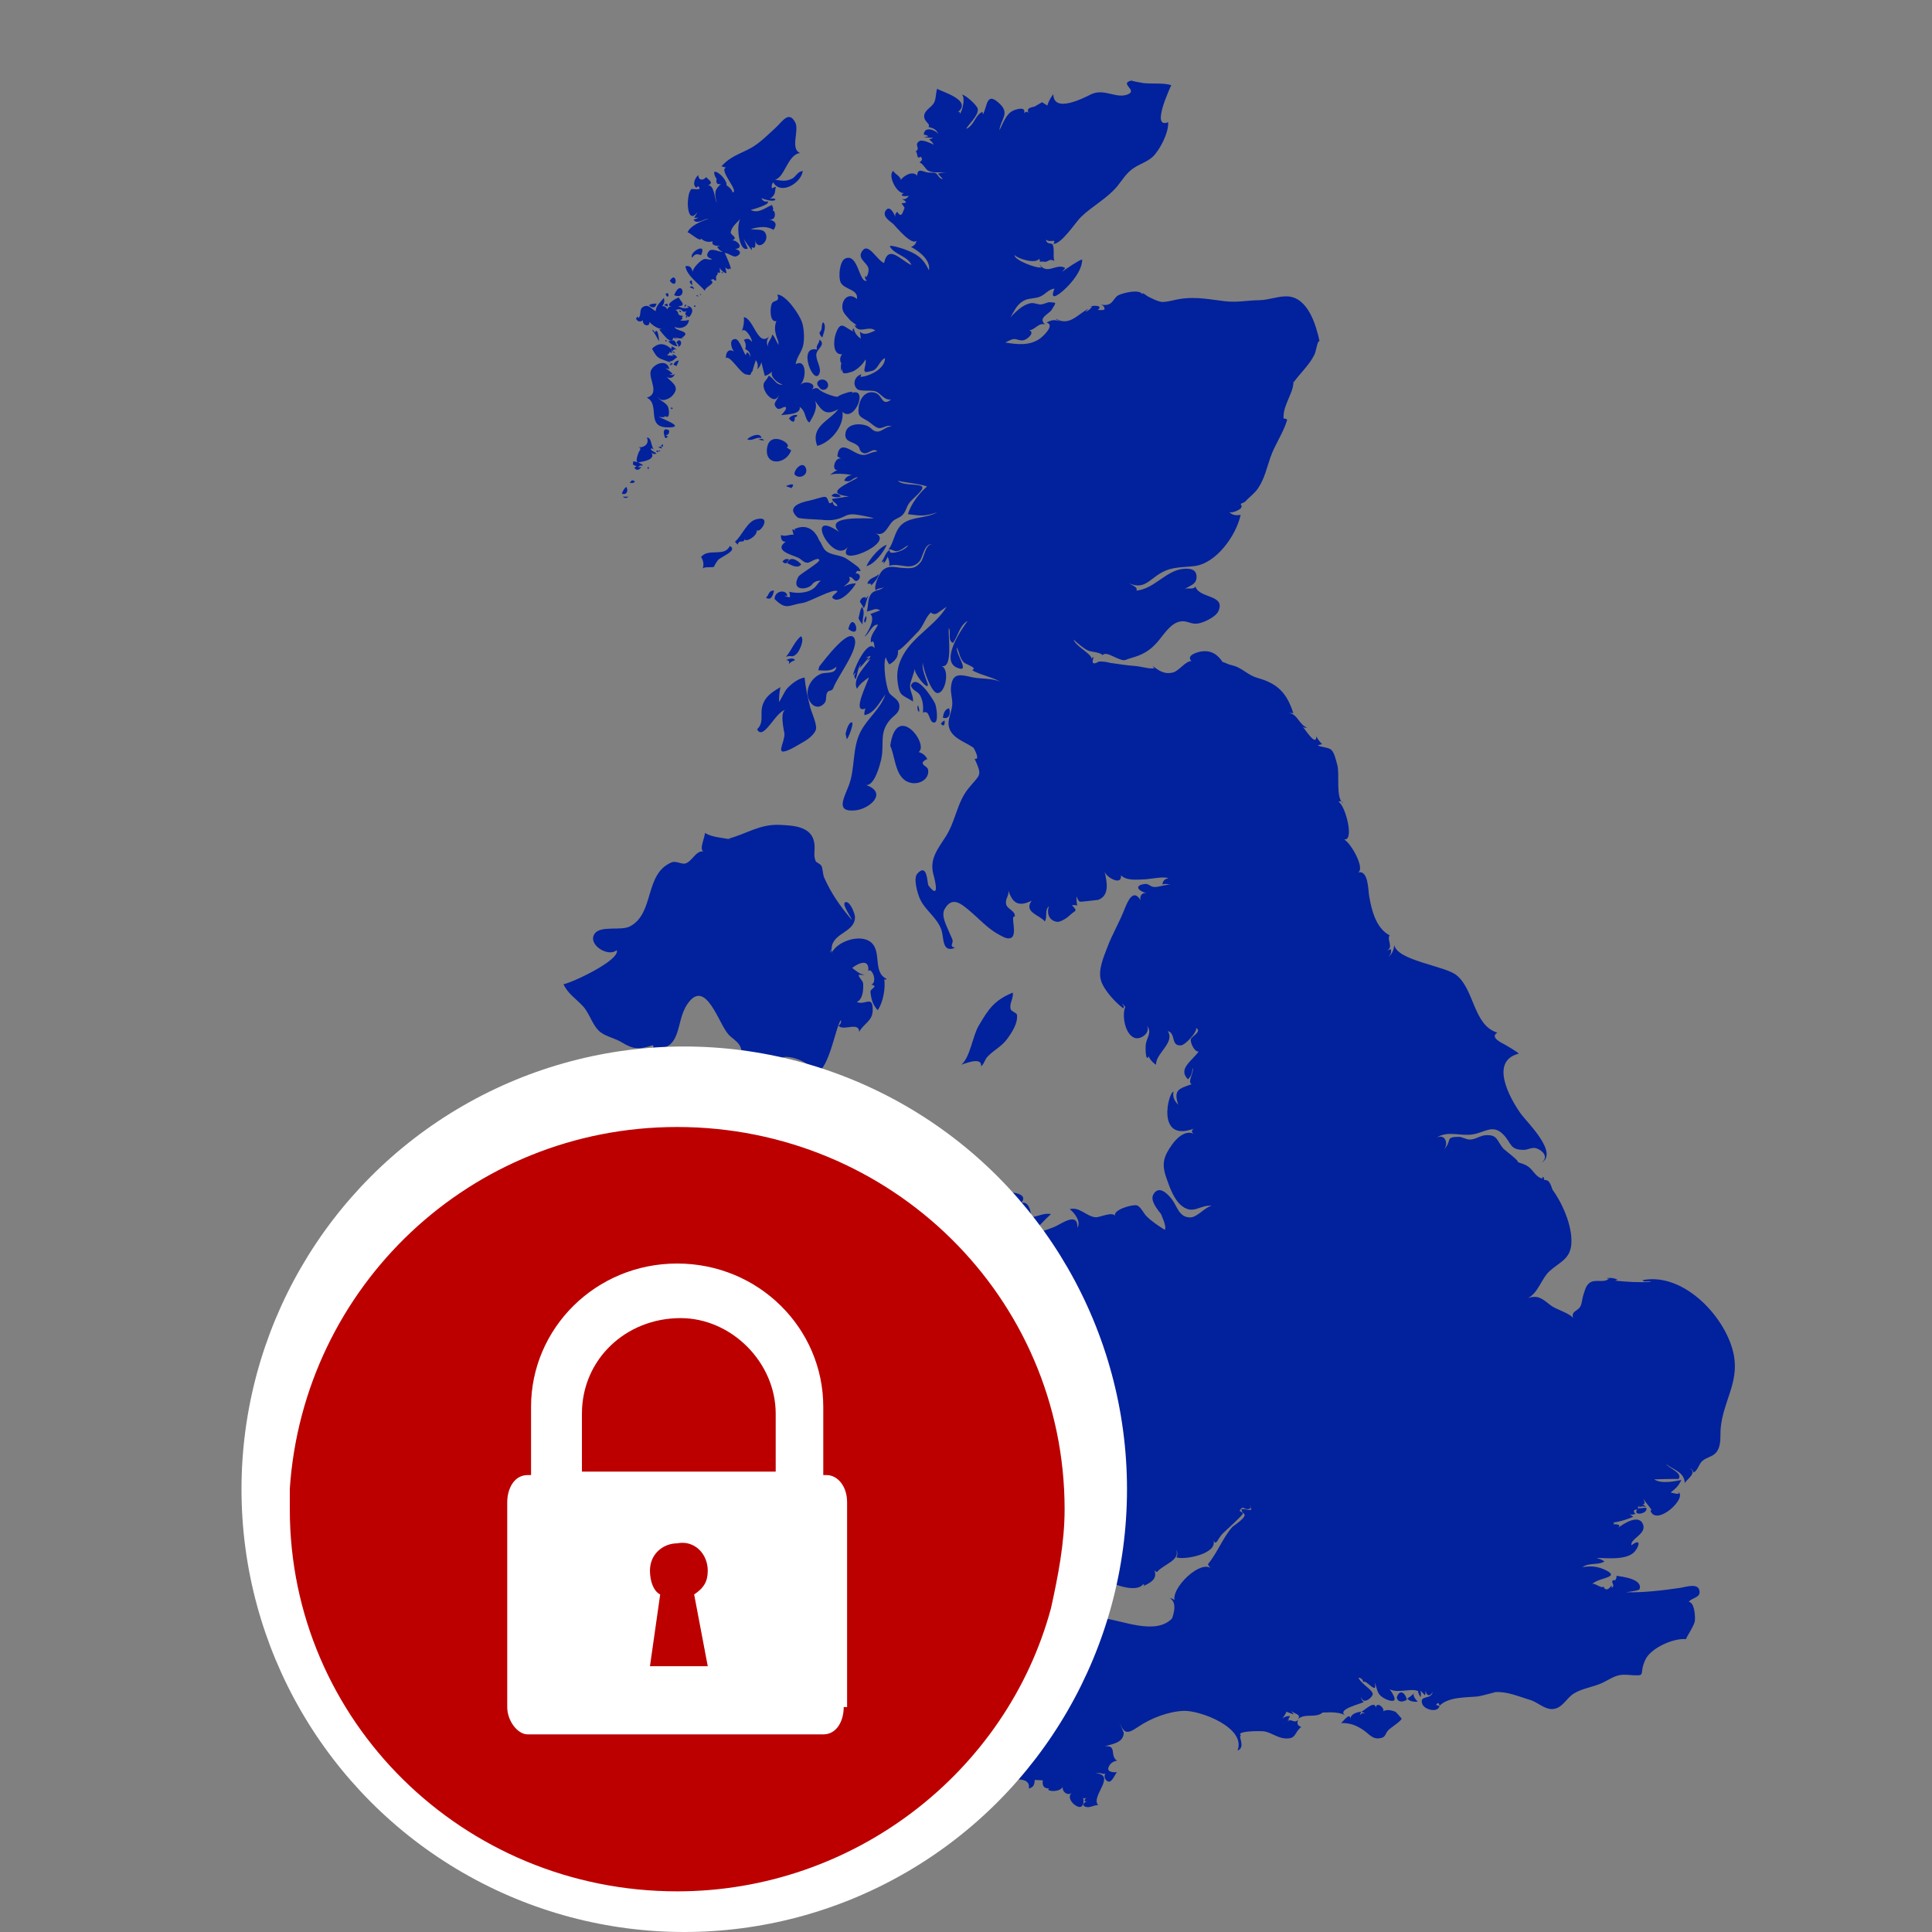
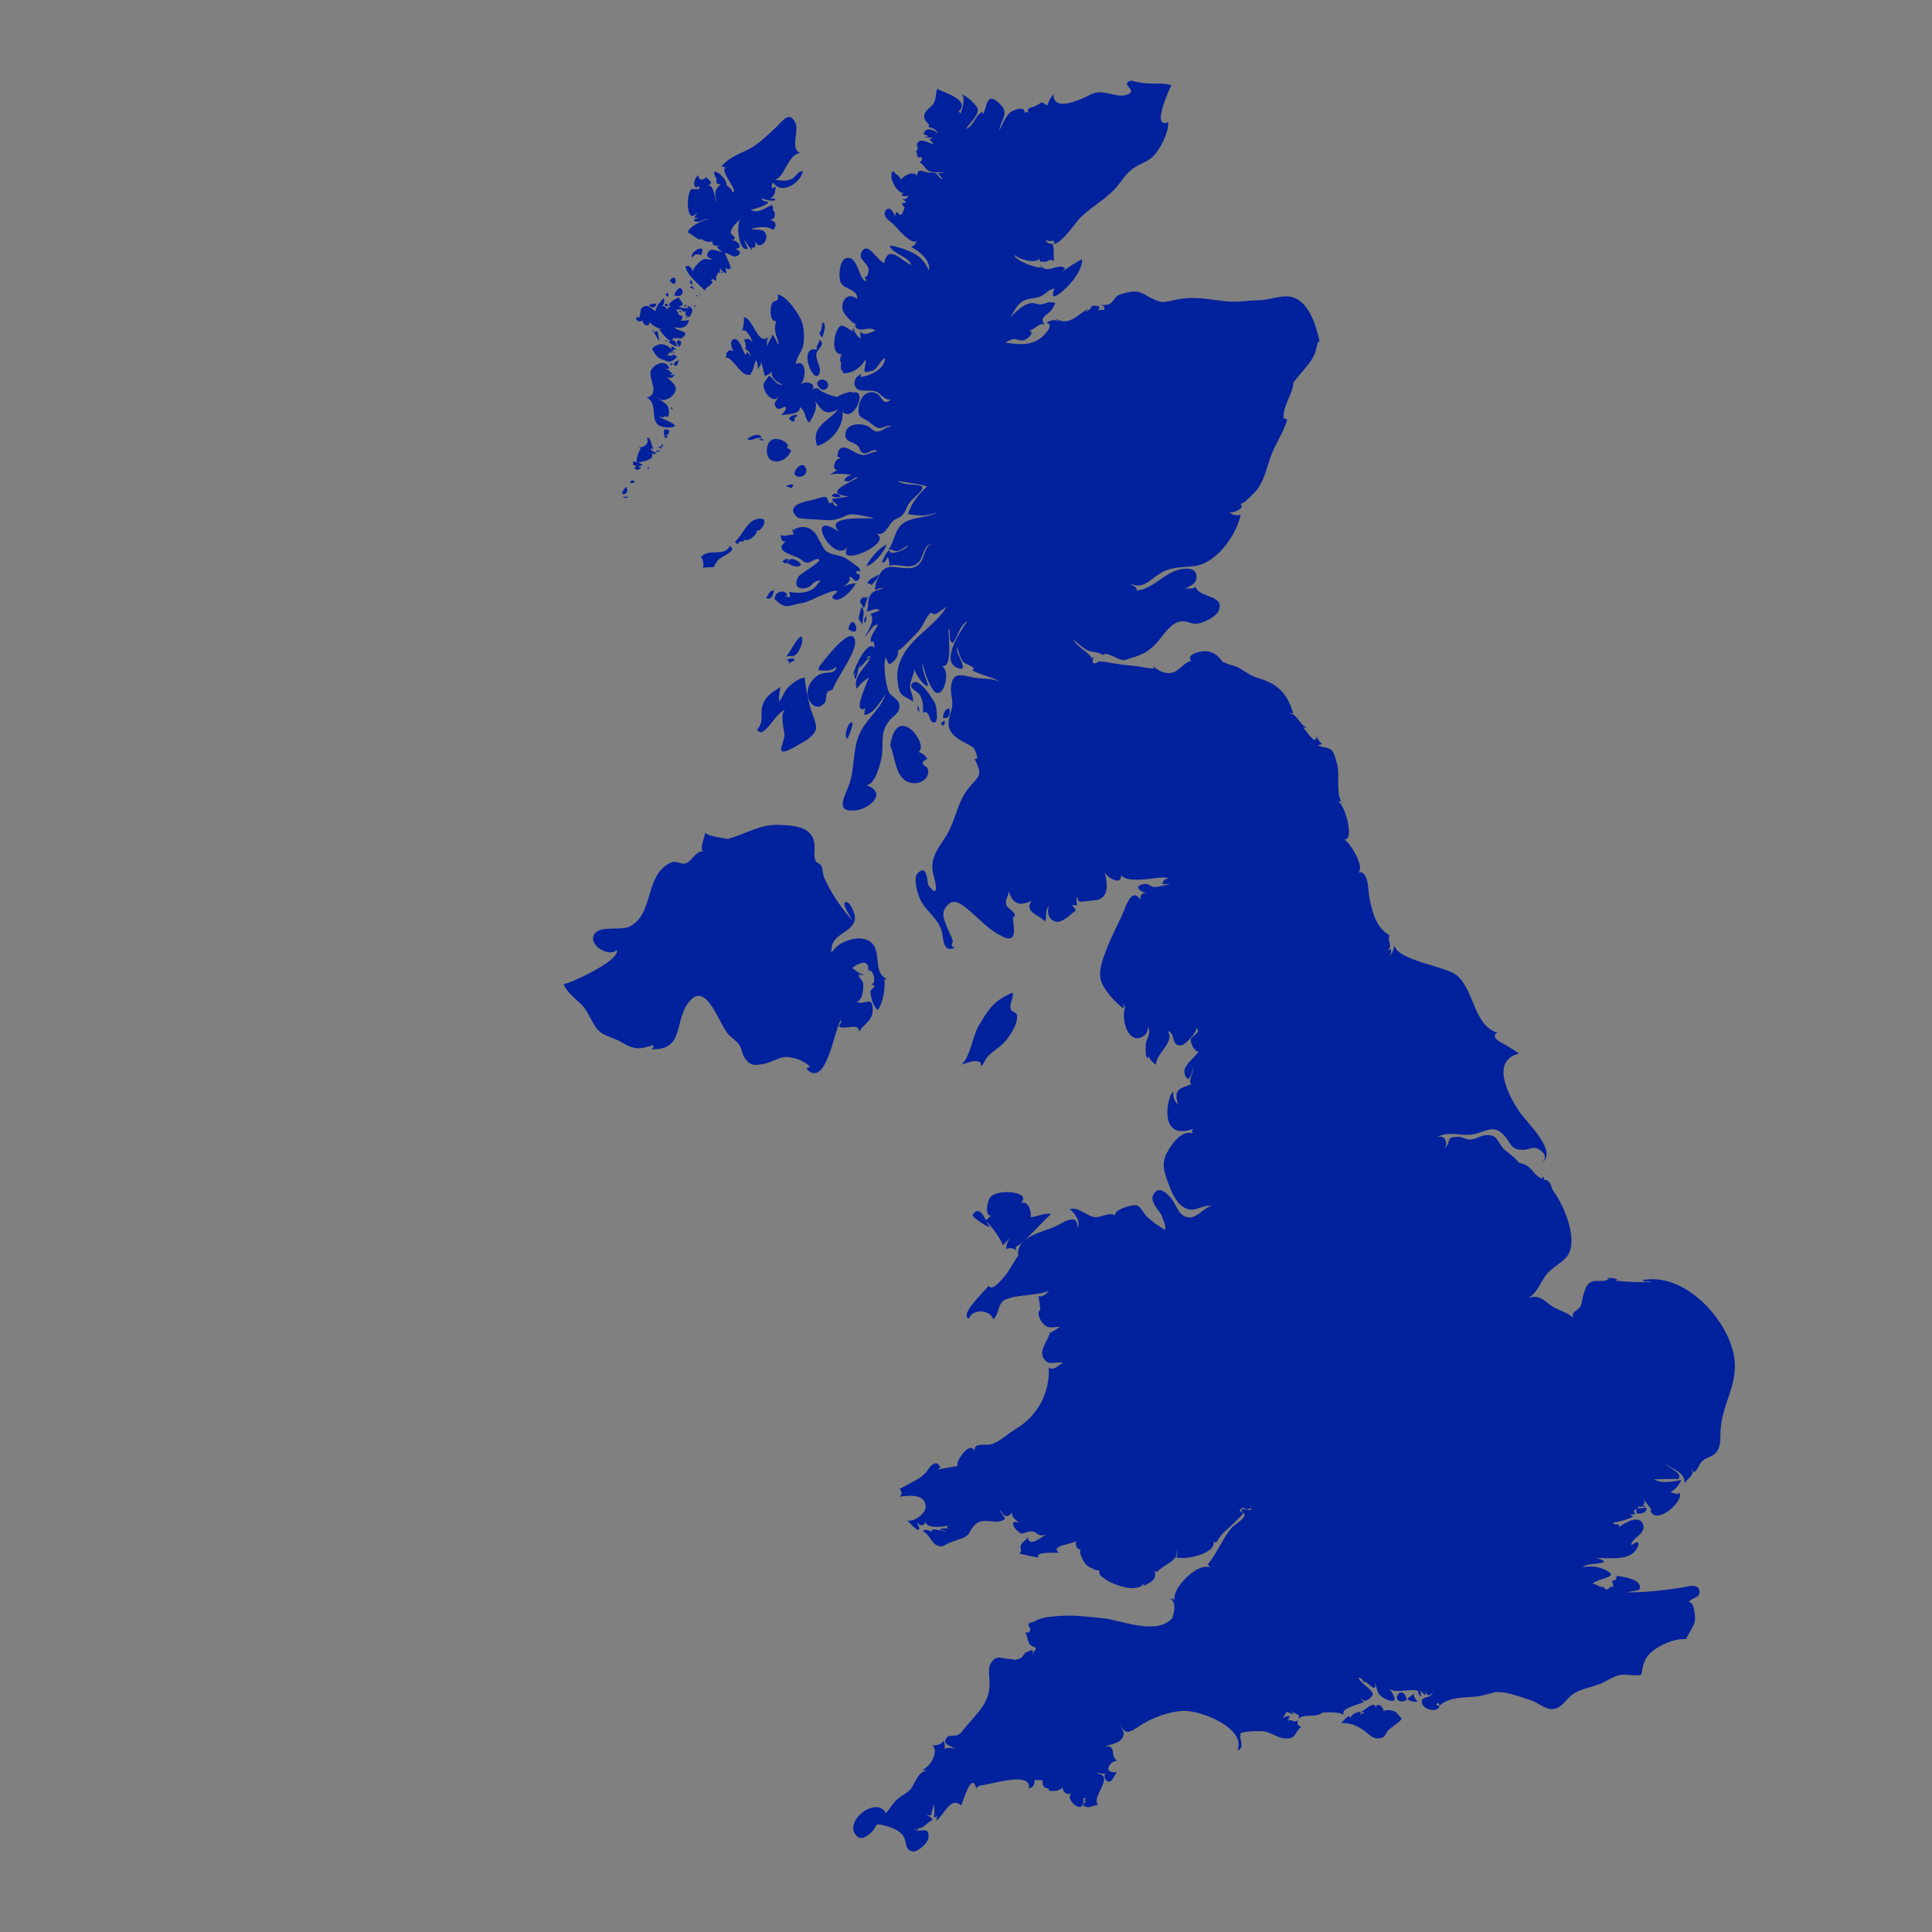
<svg xmlns="http://www.w3.org/2000/svg" width="24" height="24" viewBox="0 0 24 24" fill="none">
  <rect x="0" y="0" width="24" height="24" fill="#808080" stroke="none" />
  <path d="M18.99 21.112C19.093 21.134 19.183 21.24 19.293 21.23C19.408 21.22 19.459 21.095 19.55 21.038C19.661 20.969 19.8 20.958 19.916 20.9C20.032 20.842 20.082 20.796 20.21 20.805C20.482 20.824 20.345 20.817 20.44 20.616C20.507 20.473 20.788 20.346 20.946 20.362C20.934 20.358 21.047 20.197 21.054 20.136C21.06 20.085 21.053 19.91 20.979 19.898C21.013 19.85 21.115 19.848 21.113 19.777C21.109 19.653 20.943 19.715 20.872 19.725C20.638 19.759 20.427 19.784 20.197 19.78C20.266 19.769 20.367 19.758 20.368 19.739C20.407 19.614 20.148 19.585 20.08 19.575C20.088 19.608 20.049 19.656 20.063 19.628C19.973 19.628 20.093 19.711 20.01 19.724C20.023 19.718 20.026 19.708 20.018 19.696C19.954 19.79 19.919 19.719 19.923 19.709C19.879 19.744 19.785 19.622 19.76 19.704C19.804 19.594 20.147 19.607 19.953 19.508C19.762 19.409 19.606 19.497 19.677 19.456C19.751 19.414 19.871 19.441 19.931 19.396C19.9 19.375 19.866 19.361 19.83 19.354C19.899 19.348 20.18 19.391 20.293 19.288C20.358 19.228 20.401 19.094 20.266 19.196C20.248 19.118 20.445 19.06 20.414 18.948C20.37 18.793 20.161 18.929 20.09 18.989C20.156 18.938 20.083 18.932 20.038 18.935C20.075 18.917 20.034 18.911 20.007 18.909C20.051 18.931 20.263 18.858 20.289 18.84C20.27 18.831 20.255 18.819 20.242 18.804C20.279 18.83 20.281 18.805 20.318 18.81C20.31 18.799 20.265 18.755 20.337 18.751C20.289 18.826 20.413 18.808 20.44 18.774C20.516 18.675 20.28 18.786 20.363 18.706C20.367 18.715 20.365 18.723 20.356 18.731C20.365 18.723 20.397 18.702 20.448 18.721C20.43 18.698 20.408 18.687 20.38 18.685C20.439 18.697 20.437 18.676 20.415 18.618C20.441 18.667 20.557 18.788 20.5 18.76C20.57 18.978 20.973 18.599 20.845 18.534C20.889 18.579 20.767 18.544 20.754 18.54C20.815 18.492 20.853 18.458 20.886 18.385C20.792 18.404 20.634 18.435 20.549 18.377C20.567 18.375 20.852 18.37 20.851 18.372C20.911 18.299 20.722 18.233 20.697 18.188C20.787 18.259 20.924 18.284 20.929 18.424C20.96 18.367 21.089 18.298 20.987 18.236C21.013 18.247 21.031 18.266 21.039 18.293C21.097 18.259 21.101 18.186 21.151 18.145C21.202 18.103 21.273 18.096 21.317 18.045C21.388 17.962 21.366 17.839 21.375 17.74C21.405 17.413 21.6 17.181 21.54 16.842C21.458 16.383 20.927 15.801 20.406 15.902C20.417 15.936 20.474 15.905 20.512 15.925C20.346 15.932 20.222 15.925 20.064 15.909C20.074 15.905 20.085 15.901 20.095 15.896C20.051 15.876 20.006 15.87 19.958 15.878C19.97 15.886 19.983 15.886 19.995 15.878C19.926 15.947 19.825 15.883 19.749 15.934C19.697 15.969 19.683 16.046 19.665 16.101C19.653 16.142 19.652 16.195 19.63 16.232C19.595 16.291 19.516 16.286 19.541 16.374C19.506 16.315 19.331 16.267 19.267 16.218C19.167 16.142 19.114 16.081 18.979 16.125C19.108 16.066 19.148 15.879 19.253 15.787C19.377 15.676 19.503 15.642 19.519 15.459C19.54 15.221 19.389 14.916 19.286 14.779C19.259 14.698 19.24 14.653 19.183 14.658C19.178 14.617 19.163 14.603 19.159 14.641C19.073 14.619 19.047 14.533 18.98 14.489C18.922 14.452 18.902 14.457 18.853 14.435C18.881 14.427 18.696 14.29 18.678 14.271C18.592 14.175 18.609 14.092 18.455 14.102C18.388 14.106 18.332 14.153 18.265 14.156C18.21 14.158 18.167 14.121 18.116 14.122C17.945 14.126 18.045 14.165 17.938 14.279C17.998 14.203 17.95 14.078 17.843 14.133C17.99 14.039 18.142 14.119 18.299 14.091C18.449 14.065 18.546 13.963 18.673 14.092C18.78 14.201 18.751 14.284 18.927 14.284C18.993 14.284 19.033 14.24 19.102 14.271C19.173 14.303 19.235 14.375 19.152 14.442C19.363 14.318 18.965 13.937 18.891 13.834C18.757 13.644 18.5 13.185 18.863 13.09C18.884 13.085 18.691 12.975 18.695 12.977C18.654 12.954 18.503 12.887 18.6 12.828C18.299 12.735 18.318 12.289 18.089 12.111C17.943 11.998 17.359 11.932 17.321 11.741C17.308 11.827 17.284 11.868 17.209 11.914C17.252 11.893 17.297 11.841 17.276 11.79C17.261 11.797 17.245 11.804 17.229 11.81C17.315 11.764 17.223 11.667 17.263 11.62C17.091 11.528 17.039 11.307 17.008 11.13C16.995 11.059 17 10.8 16.869 10.839C16.97 10.79 16.754 10.424 16.68 10.422C16.841 10.488 16.712 9.995 16.627 9.961C16.651 9.947 16.671 9.952 16.685 9.978C16.588 9.915 16.646 9.615 16.611 9.497C16.595 9.444 16.579 9.356 16.54 9.317C16.5 9.278 16.391 9.283 16.372 9.257C16.389 9.252 16.406 9.248 16.424 9.244C16.395 9.216 16.371 9.184 16.352 9.148C16.351 9.288 16.198 9.035 16.179 9.025C16.194 9.039 16.213 9.043 16.237 9.038C16.143 9.011 16.114 8.861 16.01 8.859C16.028 8.856 16.047 8.856 16.066 8.859C15.985 8.606 15.869 8.491 15.624 8.422C15.516 8.392 15.456 8.323 15.358 8.281C15.323 8.266 15.279 8.261 15.247 8.246C15.095 8.174 15.229 8.3 15.174 8.198C15.178 8.21 15.184 8.221 15.192 8.231C15.131 8.133 15.048 8.076 14.928 8.092C14.878 8.099 14.729 8.139 14.8 8.213C14.729 8.208 14.644 8.337 14.571 8.354C14.466 8.38 14.399 8.334 14.317 8.271C14.324 8.281 14.332 8.29 14.339 8.3C14.287 8.315 14.181 8.279 14.097 8.273C13.992 8.265 13.891 8.249 13.787 8.234C13.743 8.221 13.698 8.216 13.652 8.218C13.578 8.261 13.556 8.243 13.586 8.163C13.56 8.167 13.56 8.186 13.555 8.194C13.592 8.137 13.36 8.032 13.336 7.944C13.377 7.984 13.458 8.052 13.509 8.078C13.56 8.103 13.655 8.097 13.697 8.138C13.735 8.098 13.802 8.145 13.877 8.176C13.983 8.219 13.955 8.201 14.058 8.172C14.189 8.135 14.274 8.089 14.367 7.988C14.446 7.902 14.539 7.734 14.67 7.719C14.764 7.708 14.796 7.767 14.903 7.741C14.973 7.724 15.106 7.66 15.136 7.591C15.228 7.383 14.895 7.437 14.85 7.286C14.822 7.332 14.753 7.294 14.714 7.32C14.77 7.277 14.855 7.265 14.863 7.184C14.874 7.075 14.791 7.058 14.704 7.066C14.485 7.084 14.339 7.317 14.116 7.337C14.144 7.293 14.046 7.263 14.029 7.247C14.186 7.314 14.25 7.237 14.368 7.152C14.529 7.036 14.646 7.054 14.836 7.032C15.107 7.001 15.356 6.654 15.412 6.395C15.351 6.409 15.296 6.397 15.26 6.348C15.275 6.382 15.34 6.356 15.35 6.351C15.365 6.343 15.375 6.344 15.412 6.317C15.428 6.295 15.427 6.276 15.41 6.261C15.429 6.252 15.448 6.242 15.467 6.233C15.521 6.172 15.583 6.133 15.63 6.063C15.709 5.944 15.735 5.815 15.781 5.683C15.837 5.521 15.942 5.379 15.99 5.215C15.949 5.176 15.938 5.236 15.946 5.149C15.951 5.091 15.966 5.057 15.987 5C16.022 4.906 16.088 4.801 16.061 4.695C16.064 4.713 16.067 4.731 16.07 4.749C16.152 4.636 16.265 4.534 16.327 4.408C16.354 4.352 16.363 4.228 16.392 4.239C16.349 4.039 16.251 3.702 16.001 3.682C15.889 3.674 15.762 3.727 15.646 3.729C15.489 3.731 15.368 3.761 15.207 3.741C14.97 3.711 14.802 3.674 14.564 3.733C14.503 3.748 14.443 3.754 14.427 3.75C14.371 3.74 14.316 3.71 14.266 3.686C14.237 3.673 14.181 3.614 14.192 3.661C14.168 3.583 13.941 3.641 13.892 3.668C13.821 3.707 13.827 3.816 13.67 3.783C13.705 3.792 13.722 3.812 13.721 3.842C13.704 3.858 13.657 3.851 13.637 3.85C13.713 3.789 13.57 3.792 13.535 3.81C13.546 3.808 13.557 3.806 13.568 3.805C13.548 3.838 13.519 3.862 13.481 3.874C13.495 3.861 13.508 3.848 13.522 3.834C13.387 3.904 13.283 4.058 13.117 3.959C13.119 3.972 13.146 3.98 13.175 3.993C13.107 3.972 13.067 3.968 13.001 4.008C13.111 4.036 12.956 4.18 12.92 4.205C12.791 4.297 12.639 4.28 12.489 4.255C12.485 4.255 12.568 4.215 12.581 4.213C12.636 4.203 12.674 4.246 12.731 4.221C12.79 4.196 12.871 4.105 12.752 4.098C12.844 4.13 12.891 3.999 12.983 4.031C12.887 3.948 13.032 3.903 13.066 3.846C13.129 3.743 13.121 3.765 13.042 3.754C13.018 3.751 12.963 3.78 12.935 3.782C12.891 3.785 12.85 3.759 12.806 3.766C12.674 3.788 12.551 3.942 12.471 4.037C12.585 3.948 12.589 3.799 12.726 3.731C12.789 3.7 12.864 3.712 12.928 3.681C12.99 3.653 13.026 3.593 13.099 3.585C13.034 3.747 13.145 3.665 13.21 3.608C13.309 3.521 13.444 3.36 13.443 3.223C13.401 3.231 13.228 3.35 13.193 3.377C13.206 3.361 13.22 3.346 13.233 3.33C13.128 3.262 13.009 3.422 12.916 3.287C12.919 3.301 12.927 3.313 12.94 3.321C12.886 3.342 12.594 3.23 12.603 3.168C12.647 3.216 12.862 3.283 12.911 3.214C12.937 3.289 12.88 3.238 12.974 3.252C13.02 3.26 13.035 3.203 13.097 3.242C13.078 3.172 13.101 3.114 13.08 3.045C13.068 3.006 13.005 3.049 12.993 2.976C13.046 3.025 13.129 2.952 13.086 3.031C13.193 3.026 13.357 2.765 13.427 2.697C13.571 2.557 13.753 2.467 13.882 2.31C13.947 2.23 13.99 2.152 14.077 2.092C14.155 2.037 14.246 2.014 14.318 1.949C14.404 1.87 14.521 1.647 14.511 1.518C14.299 1.605 14.52 1.124 14.55 1.058C14.457 1.027 14.299 1.044 14.202 1.032C14.2 1.032 14.041 1.004 14.058 1C13.893 1.037 14.139 1.118 14.011 1.172C13.865 1.233 13.716 1.09 13.549 1.174C13.461 1.218 13.086 1.411 13.085 1.17C13.051 1.212 13.026 1.259 13.01 1.311C12.988 1.298 12.966 1.284 12.945 1.27C12.914 1.287 12.884 1.305 12.853 1.323C12.795 1.339 12.742 1.341 12.784 1.419C12.769 1.383 12.748 1.38 12.721 1.407C12.75 1.317 12.62 1.357 12.582 1.376C12.493 1.42 12.46 1.537 12.415 1.618C12.428 1.488 12.545 1.414 12.425 1.295C12.249 1.121 12.267 1.324 12.211 1.42C12.209 1.41 12.207 1.399 12.204 1.389C12.108 1.433 12.104 1.562 12 1.601C12.039 1.537 12.161 1.428 12.146 1.352C12.137 1.307 11.995 1.179 11.95 1.175C11.994 1.215 11.956 1.379 11.923 1.414C11.926 1.387 11.915 1.381 11.893 1.397C12.098 1.242 11.672 1.133 11.642 1.102C11.622 1.159 11.631 1.226 11.601 1.28C11.571 1.333 11.489 1.367 11.481 1.433C11.471 1.514 11.568 1.539 11.533 1.576C11.6 1.596 11.628 1.604 11.659 1.668C11.622 1.612 11.479 1.563 11.476 1.673C11.498 1.674 11.517 1.681 11.534 1.694C11.516 1.698 11.497 1.7 11.478 1.703C11.517 1.71 11.555 1.712 11.594 1.711C11.577 1.719 11.559 1.726 11.542 1.734C11.566 1.75 11.586 1.771 11.6 1.797C11.569 1.782 11.458 1.73 11.423 1.752C11.345 1.799 11.441 1.842 11.378 1.876C11.405 1.925 11.382 1.979 11.44 1.947C11.475 1.995 11.431 2 11.424 2.02C11.465 2.028 11.496 2.104 11.533 2.122C11.603 2.156 11.685 2.132 11.76 2.144C11.723 2.141 11.687 2.146 11.652 2.158C11.673 2.18 11.694 2.203 11.714 2.226C11.658 2.219 11.655 2.164 11.617 2.148C11.611 2.145 11.543 2.145 11.525 2.143C11.469 2.135 11.395 2.078 11.394 2.182C11.336 2.117 11.23 2.181 11.191 2.233C11.177 2.18 11.121 2.168 11.096 2.123C11.021 2.179 11.146 2.418 11.231 2.397C11.149 2.439 11.26 2.444 11.289 2.43C11.271 2.465 11.243 2.48 11.204 2.473C11.272 2.507 11.27 2.524 11.199 2.524C11.212 2.543 11.225 2.562 11.237 2.581C11.218 2.621 11.202 2.724 11.147 2.632C11.124 2.647 11.116 2.668 11.122 2.695C11.108 2.655 11.055 2.547 11.006 2.611C10.946 2.689 11.068 2.754 11.1 2.786C11.13 2.816 11.328 3.058 11.386 2.989C11.378 3.029 11.355 3.055 11.317 3.067C11.414 3.118 11.564 3.23 11.54 3.358C11.463 3.198 11.387 3.155 11.237 3.097C11.233 3.095 11.033 3.028 11.056 3.065C11.12 3.169 11.27 3.177 11.323 3.292C11.193 3.24 11.036 3.025 10.982 3.268C10.892 3.23 10.791 3.015 10.716 3.111C10.639 3.209 10.764 3.254 10.787 3.329C10.802 3.378 10.754 3.487 10.753 3.421C10.74 3.447 10.745 3.469 10.769 3.486C10.672 3.529 10.663 3.137 10.499 3.212C10.427 3.246 10.413 3.447 10.443 3.508C10.489 3.601 10.665 3.59 10.645 3.714C10.534 3.618 10.442 3.738 10.468 3.848C10.479 3.895 10.531 3.941 10.559 3.976C10.576 3.997 10.686 4.062 10.616 4.041C10.672 4.16 10.796 4.031 10.877 4.111C10.861 4.095 10.751 4.193 10.682 4.119C10.686 4.148 10.69 4.177 10.694 4.206C10.646 4.176 10.617 4.135 10.606 4.08C10.586 4.093 10.586 4.106 10.606 4.121C10.484 4.067 10.445 3.97 10.382 4.146C10.356 4.217 10.337 4.412 10.46 4.4C10.431 4.441 10.429 4.482 10.456 4.524C10.443 4.497 10.442 4.595 10.453 4.612C10.468 4.524 10.448 4.634 10.486 4.637C10.521 4.64 10.541 4.629 10.574 4.621C10.632 4.607 10.728 4.521 10.75 4.465C10.771 4.505 10.718 4.609 10.746 4.613C10.73 4.637 10.844 4.604 10.848 4.602C10.914 4.57 10.926 4.479 10.994 4.448C10.995 4.583 10.799 4.676 10.688 4.682C10.692 4.671 10.697 4.66 10.701 4.649C10.61 4.676 10.588 4.783 10.65 4.834C10.687 4.866 10.823 4.842 10.876 4.862C10.948 4.889 10.979 4.974 11.07 4.963C10.94 5.063 10.975 4.885 10.841 4.873C10.737 4.864 10.678 4.964 10.667 5.056C10.653 5.176 10.686 5.174 10.781 5.231C10.819 5.254 10.864 5.304 10.909 5.316C10.968 5.331 11.016 5.266 11.077 5.299C11.009 5.292 10.96 5.362 10.899 5.361C10.84 5.359 10.828 5.316 10.778 5.293C10.69 5.254 10.507 5.254 10.501 5.398C10.498 5.493 10.593 5.483 10.655 5.536C10.689 5.564 10.668 5.609 10.728 5.629C10.786 5.647 10.845 5.556 10.899 5.607C10.78 5.62 10.768 5.68 10.655 5.635C10.567 5.599 10.422 5.465 10.402 5.668C10.465 5.708 10.443 5.697 10.443 5.697C10.376 5.678 10.322 5.839 10.402 5.84C10.363 5.857 10.329 5.881 10.302 5.912C10.327 5.865 10.551 5.891 10.583 5.903C10.537 5.906 10.505 5.928 10.487 5.97C10.58 6.005 10.578 5.931 10.659 5.928C10.59 5.987 10.189 6.128 10.546 6.167C10.526 6.168 10.337 6.2 10.336 6.197C10.339 6.237 10.396 6.246 10.403 6.289C10.366 6.287 10.347 6.268 10.344 6.231C10.275 6.299 10.304 6.176 10.247 6.172C10.214 6.17 10.101 6.21 10.062 6.217C9.964 6.237 9.752 6.29 9.908 6.428C9.929 6.447 10.159 6.453 10.193 6.456C10.279 6.465 10.347 6.468 10.431 6.439C10.505 6.414 10.516 6.388 10.597 6.389C10.639 6.389 10.826 6.424 10.857 6.44C10.765 6.444 10.226 6.399 10.425 6.608C9.953 6.284 10.375 7.08 10.552 6.766C10.307 7.096 11.152 6.74 10.872 6.623C10.994 6.674 11.025 6.535 11.091 6.474C11.125 6.443 11.177 6.431 11.207 6.402C11.256 6.354 11.257 6.3 11.297 6.246C11.335 6.195 11.471 6.092 11.458 6.052C11.441 6 11.22 6.042 11.152 5.972C11.273 6.001 11.398 6.004 11.516 6.043C11.414 6.132 11.32 6.256 11.278 6.387C11.435 6.407 11.478 6.418 11.641 6.365C11.486 6.453 11.274 6.406 11.167 6.554C11.11 6.632 11.097 6.749 11.036 6.828C11.073 6.815 11.095 6.846 11.132 6.847C11.186 6.848 11.238 6.795 11.282 6.773C11.236 6.855 11.018 6.901 11.057 6.836C11.013 6.833 10.982 6.939 10.95 6.983C10.963 6.983 10.972 6.977 10.979 6.966C10.978 6.978 10.977 6.988 10.976 7C10.999 6.975 11.017 6.947 11.027 6.915C11.044 6.957 11.05 6.983 11.047 7.028C11.185 6.987 11.31 7.1 11.421 6.974C11.467 6.92 11.479 6.747 11.582 6.759C11.494 6.758 11.481 6.927 11.44 6.98C11.371 7.067 11.321 7.062 11.208 7.055C11.114 7.048 11.035 7.015 10.959 7.09C10.921 7.127 10.848 7.289 10.88 7.334C10.914 7.295 10.955 7.322 10.986 7.283C10.944 7.343 10.865 7.322 10.823 7.377C10.773 7.443 10.791 7.523 10.767 7.597C10.865 7.574 10.87 7.549 10.934 7.582C10.893 7.598 10.852 7.613 10.811 7.628C10.881 7.685 10.778 7.859 10.74 7.908C10.794 7.88 10.834 7.75 10.907 7.76C10.875 7.828 10.802 7.899 10.82 7.981C10.866 7.933 10.859 8.045 10.867 8.055C10.78 7.921 10.6 8.318 10.597 8.391C10.609 8.372 10.614 8.367 10.634 8.356C10.611 8.387 10.603 8.401 10.629 8.437C10.656 8.372 10.65 8.304 10.697 8.247C10.69 8.264 10.684 8.282 10.677 8.299C10.694 8.289 10.779 8.182 10.792 8.168C10.796 8.163 10.761 8.174 10.758 8.172C10.774 8.161 10.793 8.153 10.814 8.149C10.819 8.146 10.798 8.184 10.765 8.213C10.781 8.202 10.798 8.192 10.815 8.181C10.755 8.272 10.58 8.432 10.646 8.557C10.674 8.502 10.743 8.449 10.793 8.415C10.785 8.467 10.57 8.878 10.752 8.8C10.74 8.826 10.735 8.854 10.738 8.883C10.861 8.866 10.932 8.714 10.999 8.627C10.938 8.806 10.779 8.921 10.693 9.084C10.581 9.296 10.628 9.548 10.54 9.768C10.476 9.931 10.382 10.093 10.63 10.066C10.799 10.048 11.034 9.851 10.76 9.752C10.867 9.761 10.937 9.486 10.951 9.41C10.984 9.227 10.921 9.101 11.056 8.942C11.105 8.884 11.171 8.862 11.173 8.777C11.175 8.681 11.068 8.655 11.042 8.599C11.004 8.516 10.966 8.248 11.003 8.164C11.013 8.196 11.028 8.226 11.047 8.254C11.114 8.216 11.167 8.159 11.154 8.077C11.173 8.099 11.369 7.881 11.397 7.854C11.469 7.786 11.495 7.669 11.563 7.609C11.594 7.635 11.625 7.634 11.657 7.608C11.691 7.584 11.725 7.56 11.759 7.537C11.627 7.763 11.353 7.897 11.22 8.136C11.155 8.255 11.133 8.357 11.153 8.49C11.178 8.656 11.21 8.628 11.341 8.714C11.35 8.645 11.301 8.586 11.305 8.517C11.308 8.462 11.354 8.373 11.363 8.306C11.359 8.372 11.495 8.538 11.522 8.522C11.548 8.507 11.444 8.347 11.463 8.232C11.468 8.315 11.57 8.605 11.642 8.609C11.744 8.621 11.803 8.318 11.697 8.274C11.845 8.308 11.773 7.89 11.787 7.801C11.818 7.854 11.767 7.958 11.839 7.987C11.9 7.903 11.921 7.767 12.02 7.713C11.949 7.811 11.677 8.201 11.886 8.293C12.068 8.373 11.861 8.114 11.889 8.043C11.917 8.109 11.924 8.175 11.972 8.228C11.996 8.253 12.151 8.294 12.076 8.325C12.196 8.399 12.391 8.414 12.485 8.519C12.409 8.413 12.193 8.44 12.08 8.414C11.926 8.378 11.829 8.353 11.813 8.541C11.808 8.604 11.828 8.666 11.83 8.729C11.833 8.823 11.774 8.92 11.784 9.007C11.803 9.166 11.984 9.211 12.089 9.286C12.081 9.262 12.192 9.452 12.107 9.425C12.209 9.651 12.174 9.614 12.027 9.798C11.889 9.97 11.87 10.2 11.752 10.386C11.648 10.55 11.541 10.672 11.597 10.87C11.618 10.945 11.675 11.186 11.533 10.999C11.517 10.976 11.524 10.712 11.396 10.852C11.341 10.911 11.4 11.105 11.428 11.166C11.495 11.314 11.647 11.4 11.697 11.56C11.726 11.655 11.703 11.84 11.863 11.774C11.79 11.755 11.84 11.722 11.834 11.685C11.829 11.655 11.807 11.621 11.79 11.577C11.759 11.5 11.688 11.377 11.734 11.294C11.824 11.134 11.931 11.219 12.034 11.305C12.156 11.405 12.271 11.539 12.413 11.612C12.453 11.632 12.514 11.675 12.562 11.649C12.642 11.607 12.547 11.365 12.605 11.387C12.62 11.32 12.518 11.294 12.501 11.241C12.479 11.168 12.537 11.133 12.527 11.062C12.58 11.228 12.659 11.265 12.815 11.189C12.714 11.334 12.913 11.364 12.979 11.446C13.016 11.386 12.971 11.313 13.031 11.256C12.999 11.347 13.033 11.438 13.131 11.451C13.178 11.457 13.264 11.396 13.292 11.368C13.352 11.307 13.399 11.327 13.314 11.244C13.324 11.247 13.363 11.238 13.383 11.251C13.373 11.225 13.371 11.145 13.374 11.135C13.404 11.216 13.411 11.201 13.458 11.199C13.493 11.197 13.645 11.177 13.64 11.179C13.784 11.127 13.754 10.963 13.722 10.828C13.742 10.9 13.941 11.01 13.925 10.873C13.998 10.948 14.146 10.925 14.24 10.922C14.284 10.92 14.476 10.882 14.514 10.912C14.47 10.916 14.445 10.941 14.44 10.987C14.48 10.973 14.502 10.985 14.544 10.992C14.472 10.983 14.406 11.023 14.334 11.018C14.282 11.014 14.274 10.973 14.215 10.982C14.072 11.004 14.157 11.078 14.249 11.096C14.189 11.081 14.154 11.127 14.168 11.183C14.074 11.024 14.001 11.214 13.966 11.302C13.903 11.462 13.815 11.609 13.755 11.769C13.709 11.892 13.639 12.047 13.676 12.177C13.71 12.296 13.856 12.454 13.954 12.526C13.972 12.498 13.953 12.496 13.94 12.466C13.951 12.473 13.97 12.5 13.979 12.508C13.935 12.607 13.972 12.844 14.092 12.892C14.167 12.922 14.298 12.83 14.247 12.739C14.312 12.822 14.252 12.88 14.235 12.962C14.226 13.003 14.229 13.21 14.273 13.119C14.264 13.129 14.308 13.196 14.361 13.226C14.354 13.086 14.601 12.952 14.506 12.808C14.612 12.837 14.539 12.995 14.67 12.986C14.724 12.983 14.875 12.819 14.859 12.769C14.935 12.818 14.8 12.872 14.792 12.912C14.785 12.948 14.835 13.069 14.89 13.062C14.811 13.178 14.627 13.277 14.757 13.407C14.801 13.367 14.806 13.329 14.817 13.266C14.836 13.312 14.746 13.445 14.803 13.468C14.646 13.525 14.575 13.536 14.636 13.723C14.592 13.68 14.563 13.626 14.578 13.562C14.517 13.555 14.354 14.197 14.829 14.021C14.796 14.045 14.799 14.068 14.837 14.088C14.722 14.026 14.607 14.152 14.56 14.218C14.454 14.367 14.428 14.457 14.488 14.629C14.528 14.744 14.582 14.903 14.681 14.98C14.826 15.093 14.899 14.966 15.053 14.978C14.963 14.998 14.874 15.122 14.786 15.123C14.647 15.125 14.623 14.984 14.559 14.9C14.512 14.84 14.401 14.713 14.328 14.836C14.282 14.916 14.383 15.028 14.425 15.085C14.416 15.077 14.5 15.237 14.469 15.277C14.389 15.227 14.307 15.173 14.24 15.106C14.207 15.072 14.17 14.99 14.124 14.974C14.073 14.957 13.811 15.03 13.854 15.11C13.826 15.041 13.659 15.127 13.608 15.121C13.496 15.111 13.407 14.986 13.288 15.021C13.345 15.062 13.434 15.175 13.384 15.251C13.393 15.052 13.193 15.196 13.119 15.231C12.973 15.303 12.619 15.354 12.649 15.601C12.647 15.585 12.527 15.8 12.493 15.838C12.461 15.873 12.323 16.059 12.283 15.97C12.252 16.018 11.901 16.344 12.038 16.378C12.075 16.256 12.309 16.266 12.337 16.39C12.433 16.308 12.378 16.155 12.535 16.129C12.615 16.09 12.922 16.087 13.03 16.035C12.999 16.074 12.953 16.114 12.899 16.103C12.914 16.153 12.927 16.329 12.923 16.271C12.868 16.305 12.928 16.413 12.958 16.443C13.032 16.517 13.076 16.48 13.168 16.482C13.179 16.475 12.995 16.601 13.045 16.54C13.032 16.647 12.892 16.771 12.97 16.884C13.034 16.975 13.117 16.902 13.208 16.932C13.153 16.946 13.09 17.041 13.029 16.984C13.041 17.305 12.893 17.587 12.618 17.751C12.522 17.808 12.418 17.911 12.313 17.941C12.228 17.965 12.068 17.901 12.115 18.059C12.076 17.846 11.852 18.169 11.899 18.21C11.814 18.227 11.74 18.235 11.656 18.255C11.66 18.239 11.669 18.232 11.685 18.233C11.615 18.088 11.525 18.269 11.496 18.299C11.439 18.36 11.362 18.393 11.291 18.434C11.252 18.454 11.214 18.475 11.175 18.496C11.208 18.528 11.208 18.559 11.175 18.592C11.275 18.58 11.492 18.546 11.499 18.714C11.503 18.8 11.358 18.906 11.271 18.889C11.282 18.896 11.4 19.036 11.417 18.998C11.429 18.971 11.389 18.937 11.401 18.91C11.432 18.979 11.493 18.944 11.505 18.887C11.463 18.997 11.761 18.976 11.808 18.933C11.753 18.961 11.75 18.98 11.799 18.992C11.784 18.984 11.679 18.974 11.681 19.006C11.707 19.012 11.724 19.012 11.761 19.026C11.702 19.02 11.535 18.968 11.582 19.026C11.539 19.021 11.503 18.982 11.462 19.021C11.55 19.057 11.571 19.189 11.668 19.207C11.722 19.218 11.747 19.183 11.787 19.168C11.833 19.15 11.884 19.133 11.935 19.115C12.073 19.067 12.02 19.024 12.117 18.936C12.228 18.835 12.38 18.958 12.488 18.866C12.465 18.83 12.441 18.794 12.417 18.759C12.457 18.778 12.453 18.828 12.501 18.834C12.554 18.84 12.579 18.754 12.624 18.741C12.513 18.792 12.601 18.874 12.664 18.918C12.508 18.858 12.614 19.024 12.687 19.049C12.711 19.058 12.771 19.018 12.82 19.023C12.886 19.028 12.886 19.096 12.994 19.065C12.911 19.108 12.792 19.223 12.765 19.097C12.746 19.139 12.695 19.152 12.681 19.198C12.668 19.237 12.706 19.264 12.662 19.299C12.74 19.318 12.819 19.332 12.898 19.351C12.855 19.266 13.12 19.295 13.154 19.288C13.031 19.196 13.348 19.182 13.363 19.141C13.364 19.196 13.365 19.252 13.439 19.25C13.382 19.243 13.448 19.384 13.486 19.43C13.521 19.472 13.565 19.474 13.604 19.504C13.622 19.505 13.639 19.506 13.657 19.508C13.652 19.547 13.665 19.576 13.698 19.593C13.788 19.679 14.113 19.793 14.197 19.683C14.218 19.678 14.22 19.685 14.202 19.704C14.286 19.664 14.382 19.617 14.341 19.509C14.364 19.528 14.371 19.532 14.377 19.524C14.447 19.438 14.67 19.379 14.609 19.252C14.63 19.282 14.631 19.314 14.613 19.346C14.716 19.382 15.126 19.302 15.074 19.136C15.109 19.212 15.127 19.109 15.192 19.047C15.251 18.99 15.43 18.831 15.439 18.802C15.444 18.785 15.394 18.772 15.398 18.766C15.455 18.68 15.445 18.779 15.54 18.736C15.534 18.723 15.528 18.71 15.522 18.697C15.602 18.811 15.442 18.723 15.421 18.753C15.428 18.777 15.432 18.782 15.449 18.801C15.511 18.836 15.321 18.954 15.306 18.971C15.187 19.109 15.123 19.289 15.006 19.43C15.003 19.428 15.017 19.461 15.04 19.479C14.885 19.374 14.464 19.81 14.624 19.932C14.608 19.89 14.581 19.855 14.531 19.854C14.651 19.913 14.544 20.143 14.557 20.108C14.35 20.317 13.937 20.127 13.712 20.104C13.529 20.085 13.342 20.059 13.157 20.074C13.069 20.081 12.919 20.088 12.846 20.146C12.773 20.155 12.757 20.182 12.799 20.229C12.8 20.27 12.779 20.287 12.736 20.279C12.776 20.338 12.755 20.427 12.833 20.454C12.899 20.477 12.851 20.485 12.821 20.57C12.864 20.454 12.777 20.517 12.749 20.525C12.723 20.532 12.709 20.582 12.682 20.595C12.592 20.64 12.614 20.609 12.533 20.608C12.437 20.605 12.382 20.553 12.313 20.653C12.267 20.721 12.293 20.835 12.293 20.91C12.295 21.147 12.15 21.271 12.002 21.445C11.967 21.485 11.948 21.526 11.899 21.551C11.869 21.567 11.789 21.555 11.768 21.577C11.68 21.676 11.829 21.684 11.877 21.734C11.854 21.713 11.757 21.7 11.734 21.729C11.739 21.694 11.736 21.659 11.724 21.625C11.689 21.667 11.638 21.688 11.584 21.68C11.671 21.776 11.541 21.956 11.459 21.986C11.481 21.992 11.503 21.999 11.525 22.005C11.414 21.974 11.364 22.164 11.313 22.224C11.268 22.277 11.214 22.297 11.16 22.34C11.088 22.398 11.065 22.459 11.005 22.524C10.891 22.312 10.508 22.598 10.62 22.779C10.675 22.868 10.746 22.831 10.812 22.773C10.921 22.676 10.837 22.637 11.003 22.682C11.082 22.704 11.174 22.738 11.221 22.807C11.265 22.872 11.237 22.987 11.34 23C11.402 23.008 11.525 22.893 11.532 22.837C11.554 22.661 11.422 22.784 11.343 22.718C11.401 22.742 11.422 22.73 11.406 22.682C11.41 22.778 11.56 22.602 11.586 22.605C11.568 22.575 11.541 22.556 11.505 22.549C11.527 22.55 11.549 22.55 11.571 22.55C11.56 22.516 11.615 22.425 11.584 22.41C11.618 22.428 11.607 22.512 11.603 22.578C11.62 22.574 11.634 22.565 11.646 22.552C11.633 22.574 11.635 22.593 11.631 22.617C11.713 22.567 11.812 22.302 11.938 22.429C11.957 22.401 12.072 21.988 12.126 22.215C12.147 22.193 12.172 22.177 12.2 22.166C12.191 22.17 12.181 22.174 12.171 22.178C12.242 22.194 12.824 21.979 12.78 22.218C12.845 22.201 12.849 22.166 12.855 22.106C12.836 22.114 12.89 22.111 12.954 22.116C12.957 22.118 12.926 22.223 13.037 22.216C12.961 22.248 13.19 22.284 13.21 22.175C13.172 22.239 13.256 22.321 13.316 22.27C13.229 22.34 13.379 22.471 13.43 22.443C13.482 22.414 13.453 22.312 13.443 22.29C13.454 22.35 13.467 22.351 13.515 22.32C13.487 22.331 13.441 22.388 13.505 22.375C13.477 22.382 13.428 22.424 13.483 22.444C13.538 22.463 13.587 22.422 13.642 22.424C13.542 22.319 13.878 22.048 13.61 22.028C13.692 22.017 13.677 22.042 13.732 22.034C13.705 22.062 13.732 22.134 13.781 22.132C13.815 22.131 13.858 22.033 13.874 22.015C13.845 22.018 13.752 22.018 13.769 21.959C13.783 21.913 13.827 21.876 13.877 21.873C13.781 21.811 13.881 21.676 13.725 21.694C13.808 21.664 13.954 21.656 13.96 21.526C13.96 21.519 13.894 21.378 13.883 21.348C13.962 21.531 13.98 21.559 14.144 21.448C14.297 21.344 14.518 21.259 14.706 21.253C14.908 21.246 15.483 21.461 15.373 21.746C15.48 21.707 15.373 21.56 15.417 21.561C15.338 21.5 15.668 21.501 15.707 21.508C15.793 21.524 15.874 21.589 15.96 21.595C16.107 21.605 16.07 21.531 16.164 21.453C16.119 21.437 16.106 21.408 16.127 21.364C16.069 21.421 16.046 21.333 15.986 21.39C16.025 21.353 16.021 21.346 15.975 21.37C16.001 21.361 16.017 21.343 16.024 21.318C15.989 21.315 15.958 21.325 15.931 21.349C15.931 21.347 15.992 21.263 15.978 21.26C15.975 21.265 16.072 21.297 16.071 21.297C16.058 21.279 16.046 21.261 16.034 21.243C16.07 21.298 16.171 21.287 16.124 21.355C16.21 21.277 16.349 21.349 16.433 21.271C16.407 21.283 16.61 21.247 16.711 21.309C16.597 21.232 16.916 21.165 16.942 21.142C16.918 21.128 16.907 21.107 16.909 21.079C16.93 21.185 17.046 21.089 17.052 21.048C17.06 20.995 16.906 20.919 16.875 20.84C16.909 20.844 16.93 20.863 16.936 20.897C16.96 20.847 17.121 21.076 17.076 20.901C17.105 20.952 17.098 21.022 17.157 21.071C17.197 21.105 17.281 21.142 17.315 21.124C17.349 21.107 17.28 21.003 17.26 20.984C17.371 21.043 17.555 20.956 17.635 21.018C17.589 20.983 17.639 21.071 17.646 21.083C17.654 21.055 17.653 21.027 17.644 20.999C17.664 21.019 17.683 21.039 17.702 21.06C17.707 21.041 17.71 21.021 17.711 21C17.715 21.068 17.768 21.081 17.796 21.017C17.787 21.12 17.624 21.048 17.669 21.169C17.693 21.237 17.858 21.282 17.883 21.194C17.868 21.189 17.853 21.184 17.839 21.179C17.871 21.136 17.872 21.162 17.884 21.188C17.999 21.075 18.218 21.089 18.364 21.073C18.403 21.068 18.643 21.002 18.576 21.02C18.719 21.011 18.855 21.07 18.99 21.112ZM8.708 2.967L8.703 2.958C8.743 2.999 8.798 3.015 8.853 2.997C8.832 3.058 8.91 3.052 8.945 3.056C8.932 3.059 8.92 3.062 8.908 3.065C8.924 3.095 8.948 3.116 8.979 3.13C8.939 3.132 8.841 3.077 8.806 3.121C8.769 3.167 8.78 3.199 8.844 3.217C8.827 3.239 8.774 3.208 8.745 3.219C8.696 3.238 8.613 3.322 8.603 3.377C8.599 3.331 8.564 3.289 8.514 3.309C8.535 3.429 8.682 3.524 8.755 3.611C8.769 3.552 8.903 3.524 8.827 3.477C8.829 3.475 8.885 3.467 8.843 3.461C8.875 3.465 8.865 3.487 8.898 3.484C8.881 3.4 8.931 3.422 8.913 3.38C8.958 3.409 8.942 3.37 8.939 3.324C8.946 3.346 8.998 3.398 9.025 3.392C9.02 3.368 9.015 3.344 9.01 3.32C9.03 3.342 9.057 3.357 9.071 3.329C9.073 3.335 9.076 3.343 9.078 3.349C9.091 3.331 9.009 3.153 9.003 3.144C9.048 3.138 9.106 3.202 9.15 3.183C9.208 3.158 9.209 3.113 9.133 3.093C9.254 3.081 9.15 2.975 9.092 2.987C9.183 2.954 9.069 2.919 9.077 2.884C9.093 2.813 9.143 2.777 9.196 2.72C9.139 2.813 9.186 3.145 9.29 3.086C9.271 3.047 9.253 3.006 9.238 2.965C9.249 2.987 9.32 3.089 9.341 3.108C9.34 3.095 9.339 3.082 9.338 3.069C9.402 3.112 9.382 2.995 9.378 2.981C9.406 3.108 9.528 3.024 9.52 2.937C9.509 2.827 9.405 2.863 9.325 2.846C9.432 2.815 9.533 2.806 9.608 2.856C9.668 2.771 9.62 2.74 9.535 2.721C9.663 2.761 9.628 2.593 9.597 2.619C9.615 2.584 9.599 2.583 9.591 2.546C9.504 2.579 9.425 2.659 9.325 2.608C9.336 2.606 9.583 2.538 9.535 2.502C9.499 2.509 9.474 2.496 9.458 2.461C9.469 2.467 9.617 2.52 9.633 2.476C9.627 2.467 9.596 2.459 9.56 2.471C9.643 2.419 9.621 2.38 9.638 2.325C9.625 2.313 9.602 2.343 9.588 2.336C9.582 2.311 9.587 2.288 9.605 2.265C9.702 2.432 9.958 2.267 9.972 2.124C9.9 2.133 9.891 2.197 9.832 2.223C9.752 2.257 9.714 2.244 9.626 2.232C9.749 2.208 9.782 1.92 9.939 1.901C9.813 1.851 9.93 1.622 9.88 1.524C9.801 1.367 9.72 1.509 9.634 1.588C9.539 1.674 9.439 1.778 9.325 1.84C9.197 1.911 9.074 1.94 8.962 2.066C8.982 2.072 9.001 2.077 9.021 2.083C8.918 2.105 9.192 2.385 9.099 2.39C9.095 2.337 9.005 2.293 9.025 2.3C9.035 2.247 8.931 2.127 8.873 2.133C8.871 2.167 8.88 2.196 8.902 2.22C8.905 2.224 8.874 2.3 8.955 2.287C8.878 2.354 8.871 2.395 8.905 2.518C8.875 2.473 8.874 2.287 8.792 2.305C8.872 2.27 8.809 2.239 8.77 2.2C8.743 2.242 8.675 2.249 8.675 2.175C8.636 2.206 8.594 2.293 8.65 2.333C8.685 2.291 8.676 2.334 8.682 2.321C8.726 2.372 8.593 2.342 8.588 2.349C8.556 2.386 8.55 2.446 8.546 2.492C8.537 2.576 8.559 2.776 8.666 2.633C8.653 2.658 8.639 2.682 8.622 2.705H8.679C8.657 2.713 8.636 2.722 8.615 2.73C8.657 2.794 8.749 2.717 8.801 2.716C8.699 2.755 8.575 2.804 8.541 2.887C8.568 2.885 8.698 3.01 8.708 2.967ZM10.177 4.84C10.143 4.797 10.087 4.838 10.056 4.857C10.19 4.788 10.016 4.704 9.936 4.784C10.024 4.71 10.02 4.446 9.884 4.525C9.894 4.436 9.965 4.368 9.98 4.277C9.994 4.197 9.988 4.078 9.962 4C9.93 3.907 9.766 3.662 9.656 3.659C9.695 3.764 9.605 3.717 9.585 3.779C9.562 3.847 9.566 4.01 9.645 3.988C9.593 4.111 9.675 4.239 9.67 4.253C9.667 4.26 9.672 4.29 9.677 4.291C9.644 4.253 9.626 4.178 9.592 4.156C9.588 4.214 9.529 4.244 9.54 4.306C9.519 4.261 9.524 4.219 9.554 4.18C9.414 4.316 9.362 3.955 9.241 3.94C9.245 4 9.237 4.058 9.216 4.114C9.253 4.053 9.349 4.211 9.34 4.247C9.314 4.207 9.281 4.199 9.241 4.223C9.264 4.258 9.27 4.296 9.258 4.337C9.303 4.357 9.325 4.391 9.321 4.441C9.318 4.413 9.304 4.391 9.28 4.375C9.274 4.387 9.269 4.399 9.264 4.411C9.234 4.38 9.189 4.213 9.135 4.212C9.053 4.21 9.082 4.326 9.118 4.366C9.046 4.324 9.014 4.384 9.018 4.448C9.071 4.41 9.196 4.638 9.266 4.651C9.358 4.668 9.302 4.65 9.351 4.607C9.341 4.616 9.386 4.483 9.389 4.474C9.414 4.509 9.42 4.547 9.406 4.588C9.434 4.564 9.451 4.534 9.458 4.498C9.471 4.556 9.486 4.613 9.501 4.67C9.535 4.66 9.565 4.642 9.59 4.616C9.565 4.687 9.666 4.761 9.722 4.777C9.641 4.793 9.612 4.693 9.548 4.667C9.525 4.74 9.45 4.741 9.503 4.858C9.531 4.921 9.63 5.016 9.674 4.911C9.664 4.973 9.585 5.006 9.648 5.068C9.689 5.108 9.744 5.029 9.764 5.063C9.776 5.082 9.715 5.146 9.704 5.157C9.757 5.147 9.954 5.153 9.934 5.055C10.017 5.11 9.993 5.211 10.055 5.249C10.102 5.169 10.161 5.075 10.125 4.978C10.211 5.105 10.257 5.17 10.413 5.083C10.309 5.227 10.061 5.294 10.152 5.539C10.32 5.496 10.487 5.295 10.466 5.116C10.613 5.259 10.796 4.8 10.576 4.883C10.641 4.838 10.447 4.893 10.407 4.927C10.39 4.94 10.221 4.882 10.177 4.84ZM10.175 6.71C10.118 6.566 10.002 6.507 9.867 6.574C9.874 6.582 9.88 6.591 9.886 6.6C9.874 6.586 9.858 6.579 9.841 6.576C9.846 6.599 9.852 6.621 9.858 6.643C9.809 6.635 9.757 6.671 9.702 6.646C9.696 6.684 9.712 6.738 9.762 6.728C9.605 6.839 9.832 6.89 9.913 6.927C9.96 6.949 9.98 6.989 10.031 6.991C10.061 6.992 10.153 6.919 10.177 6.952C10.199 6.982 9.938 7.128 9.918 7.164C9.821 7.34 10.02 7.331 10.082 7.267C10.11 7.228 10.149 7.211 10.197 7.214C10.146 7.246 10.152 7.293 10.066 7.334C9.988 7.37 9.887 7.371 9.805 7.351C9.817 7.423 9.831 7.434 9.748 7.402C9.762 7.395 9.761 7.404 9.78 7.402C9.775 7.322 9.625 7.329 9.622 7.441C9.769 7.586 9.792 7.516 9.976 7.489C10.053 7.478 10.357 7.305 10.401 7.344C10.413 7.354 10.322 7.405 10.341 7.426C10.424 7.522 10.612 7.302 10.631 7.246C10.577 7.247 10.528 7.262 10.481 7.288C10.505 7.26 10.584 7.22 10.547 7.169C10.6 7.154 10.61 7.252 10.662 7.204C10.704 7.165 10.672 7.11 10.628 7.127C10.634 7.115 10.641 7.104 10.647 7.092C10.683 7.091 10.71 7.113 10.669 7.054C10.656 7.036 10.536 6.953 10.508 6.936C10.435 6.893 10.338 6.899 10.269 6.851C10.221 6.817 10.211 6.755 10.175 6.71ZM7.899 3.956C7.921 3.997 7.95 4.004 7.987 3.979C7.977 4.049 8.077 4.067 8.067 3.998C8.103 4.039 8.167 4.084 8.224 4.087C8.212 4.089 8.201 4.091 8.189 4.092C8.203 4.107 8.345 4.314 8.363 4.195C8.381 4.202 8.395 4.209 8.412 4.215C8.403 4.207 8.393 4.2 8.379 4.189C8.407 4.201 8.458 4.21 8.499 4.2H8.463C8.616 4.11 8.379 4.115 8.382 4.061C8.453 4.095 8.552 4.06 8.558 3.974C8.536 3.982 8.471 3.989 8.45 3.978C8.514 3.949 8.443 3.952 8.487 3.926C8.386 3.912 8.457 3.885 8.392 3.851C8.503 3.816 8.443 3.894 8.535 3.866C8.499 3.889 8.507 3.913 8.56 3.939C8.613 3.885 8.621 3.811 8.531 3.798C8.54 3.806 8.549 3.813 8.558 3.821C8.494 3.837 8.473 3.827 8.424 3.803C8.553 3.805 8.422 3.714 8.438 3.697C8.415 3.688 8.233 3.803 8.348 3.805C8.319 3.804 8.299 3.817 8.287 3.843C8.277 3.814 8.256 3.8 8.225 3.803C8.252 3.773 8.259 3.738 8.246 3.701C8.207 3.75 8.148 3.797 8.145 3.865C8.086 3.836 8.055 3.769 7.983 3.816C7.939 3.844 7.969 3.923 7.93 3.95C7.911 3.91 7.919 3.951 7.899 3.956ZM8.036 4.94C8.206 5.025 8.018 5.305 8.291 5.309C8.52 5.312 8.268 5.219 8.175 5.175C8.195 5.184 8.3 5.193 8.244 5.153C8.322 5.233 8.317 5.106 8.3 5.058C8.275 4.993 8.181 4.976 8.176 4.931C8.21 5.007 8.316 4.952 8.346 4.922C8.457 4.808 8.356 4.761 8.281 4.682C8.326 4.707 8.365 4.693 8.384 4.646C8.361 4.663 8.337 4.664 8.313 4.648C8.327 4.649 8.342 4.65 8.356 4.649C8.348 4.628 8.287 4.584 8.264 4.576C8.281 4.578 8.298 4.581 8.315 4.584C8.285 4.445 8.106 4.526 8.083 4.613C8.058 4.711 8.201 4.891 8.036 4.94ZM12.247 15.16C12.326 15.251 12.411 15.355 12.459 15.468C12.486 15.438 12.516 15.41 12.545 15.383C12.515 15.423 12.499 15.468 12.499 15.518C12.546 15.496 12.589 15.503 12.628 15.539C12.617 15.518 12.601 15.485 12.666 15.463C12.712 15.424 12.756 15.383 12.799 15.339C12.885 15.255 12.965 15.164 13.055 15.082C12.967 15.063 12.89 15.116 12.804 15.12C12.816 15.061 12.775 14.904 12.683 14.947C12.802 14.81 12.507 14.8 12.434 14.814C12.381 14.824 12.332 14.835 12.297 14.879C12.272 14.911 12.223 15.105 12.311 15.101C12.289 15.12 12.268 15.14 12.247 15.16ZM9.405 9.06C9.489 9.221 9.654 8.786 9.78 8.821C9.67 8.791 9.744 9.104 9.745 9.113C9.749 9.234 9.608 9.409 9.825 9.304C9.875 9.28 9.943 9.237 9.993 9.209C10.051 9.176 10.13 9.108 10.137 9.054C10.146 8.985 10.08 8.848 10.062 8.777C10.033 8.658 10.006 8.539 9.995 8.417C9.916 8.425 9.813 8.508 9.766 8.567C9.748 8.59 9.685 8.718 9.678 8.719C9.676 8.657 9.682 8.596 9.695 8.536C9.589 8.598 9.5 8.654 9.468 8.778C9.443 8.878 9.493 8.975 9.405 9.06ZM10.177 8.28C10.173 8.296 10.169 8.311 10.165 8.326C10.257 8.331 10.324 8.342 10.39 8.282C10.382 8.381 10.258 8.345 10.197 8.371C10.092 8.415 10.012 8.533 10.036 8.65C10.06 8.76 10.158 8.828 10.241 8.736C10.275 8.699 10.251 8.639 10.279 8.598C10.301 8.567 10.341 8.592 10.349 8.541C10.347 8.552 10.345 8.562 10.343 8.573C10.379 8.429 10.681 8.064 10.613 7.929C10.544 7.792 10.236 8.206 10.177 8.28ZM11.943 13.226C11.949 13.228 12.204 13.113 12.186 13.245C12.224 13.225 12.23 13.163 12.273 13.12C12.35 13.042 12.44 13.002 12.51 12.908C12.57 12.826 12.647 12.711 12.633 12.605C12.63 12.583 12.562 12.563 12.555 12.537C12.535 12.462 12.593 12.404 12.581 12.331C12.353 12.424 12.278 12.535 12.155 12.747C12.08 12.877 12.053 13.13 11.943 13.226ZM16.658 21.405C16.77 21.401 16.849 21.432 16.94 21.494C16.999 21.534 17.045 21.601 17.125 21.595C17.225 21.587 17.198 21.538 17.253 21.486C17.281 21.459 17.402 21.383 17.412 21.35C17.41 21.348 17.348 21.27 17.33 21.262C17.291 21.247 17.223 21.23 17.185 21.259C17.198 21.211 17.102 21.134 17.09 21.212C17.076 21.116 16.946 21.253 16.913 21.262C16.928 21.27 16.944 21.278 16.96 21.286C16.898 21.275 16.934 21.282 16.892 21.303C16.898 21.29 16.904 21.276 16.91 21.262C16.858 21.27 16.778 21.288 16.774 21.356C16.774 21.257 16.683 21.39 16.658 21.405ZM8.1 4.332C8.178 4.48 8.192 4.442 8.335 4.507C8.315 4.488 8.292 4.474 8.265 4.467C8.359 4.529 8.382 4.436 8.413 4.443C8.4 4.416 8.378 4.403 8.348 4.403C8.356 4.416 8.367 4.422 8.381 4.423C8.212 4.406 8.324 4.421 8.319 4.365C8.324 4.38 8.334 4.386 8.349 4.382C8.346 4.371 8.344 4.36 8.341 4.349C8.361 4.364 8.35 4.385 8.387 4.382C8.378 4.372 8.367 4.367 8.354 4.365C8.364 4.339 8.383 4.333 8.41 4.347C8.375 4.322 8.334 4.274 8.34 4.337C8.264 4.262 8.178 4.251 8.1 4.332ZM8.709 6.92C8.738 6.963 8.745 7.01 8.731 7.06C8.77 7.034 8.835 7.058 8.877 7.038C8.852 7.05 8.92 6.957 8.917 6.96C8.95 6.917 9.176 6.839 9.065 6.782C9.005 6.924 8.794 6.805 8.709 6.92ZM7.95 5.594C7.948 5.578 7.859 5.777 7.948 5.741C7.961 5.736 8.157 5.717 8.09 5.619C8.108 5.641 8.13 5.646 8.156 5.632C8.15 5.626 8.086 5.595 8.086 5.585C8.089 5.546 8.094 5.61 8.089 5.566L8.127 5.585C8.086 5.561 8.097 5.427 8.036 5.437C8.07 5.513 8.001 5.564 7.931 5.556C7.953 5.56 7.96 5.573 7.95 5.594ZM9.13 6.729C9.141 6.742 9.152 6.754 9.163 6.766C9.185 6.689 9.239 6.764 9.254 6.688C9.236 6.751 9.41 6.669 9.402 6.585C9.439 6.634 9.602 6.393 9.39 6.452C9.278 6.483 9.215 6.66 9.13 6.729ZM11.059 9.264C11.127 9.413 11.117 9.683 11.317 9.725C11.42 9.747 11.543 9.683 11.53 9.566C11.525 9.523 11.468 9.517 11.461 9.478C11.458 9.46 11.516 9.423 11.521 9.432C11.498 9.386 11.461 9.356 11.412 9.342C11.546 9.249 11.137 8.709 11.059 9.264ZM12.08 15.096C12.097 15.138 12.278 15.25 12.298 15.244C12.256 15.207 12.181 14.932 12.08 15.096ZM11.316 8.515C11.334 8.581 11.403 8.586 11.431 8.64C11.467 8.709 11.47 8.774 11.466 8.853C11.558 8.809 11.533 8.98 11.606 8.976C11.665 8.972 11.632 8.771 11.614 8.736C11.583 8.675 11.385 8.357 11.316 8.515ZM9.764 8.159C9.836 8.132 9.831 8.181 9.897 8.121C9.929 8.092 10 7.941 9.949 7.903C9.866 7.975 9.833 8.077 9.764 8.159ZM9.828 5.594C9.809 5.582 9.79 5.57 9.771 5.558C9.863 5.524 9.557 5.331 9.528 5.571C9.501 5.796 9.768 5.77 9.828 5.594ZM10.504 9.116C10.509 9.138 10.515 9.16 10.519 9.182C10.541 9.169 10.615 8.972 10.58 8.973C10.538 8.974 10.511 9.086 10.504 9.116ZM10.177 4.644C10.212 4.566 10.127 4.474 10.142 4.392C10.153 4.332 10.262 4.279 10.18 4.218C10.181 4.265 10.127 4.295 10.151 4.343C9.9 4.285 10.108 4.795 10.177 4.644ZM10.763 7.033C10.862 7.009 10.976 6.86 11.015 6.769C10.935 6.786 10.799 6.947 10.763 7.033ZM7.862 5.771C7.879 5.777 7.887 5.789 7.908 5.789C7.896 5.802 7.897 5.803 7.879 5.807C7.904 5.853 7.942 5.84 7.966 5.801C7.952 5.803 7.937 5.804 7.923 5.805C7.955 5.785 7.932 5.782 7.989 5.782C7.972 5.758 7.895 5.732 7.867 5.731C7.865 5.744 7.864 5.758 7.862 5.771ZM17.511 21.125C17.543 21.138 17.579 21.143 17.613 21.138C17.613 21.142 17.521 21.052 17.58 21.02C17.55 21.051 17.517 21.078 17.481 21.101C17.491 21.109 17.501 21.117 17.511 21.125ZM8.708 3.17C8.793 2.999 8.553 3.134 8.598 3.202C8.628 3.155 8.657 3.149 8.708 3.17ZM10.775 7.248C10.794 7.259 10.828 7.237 10.822 7.274C10.859 7.235 10.906 7.185 10.917 7.131C10.871 7.18 10.799 7.174 10.775 7.248ZM9.779 6.995C9.823 7.016 9.908 7.071 9.952 7.012C9.956 7.007 9.824 6.874 9.779 6.995ZM10.18 4.129C10.182 4.155 10.194 4.176 10.216 4.192C10.228 4.14 10.273 4.052 10.225 4.002C10.195 4.038 10.225 4.091 10.18 4.129ZM9.869 5.892C9.927 5.962 10.046 5.902 10.01 5.813C9.972 5.72 9.865 5.829 9.869 5.892ZM10.682 7.473C10.691 7.494 10.72 7.528 10.73 7.556C10.762 7.505 10.759 7.455 10.79 7.398C10.751 7.439 10.74 7.447 10.755 7.42C10.72 7.412 10.693 7.436 10.682 7.473ZM17.351 21.084C17.361 21.148 17.424 21.148 17.476 21.115C17.465 21.045 17.394 20.966 17.351 21.084ZM10.665 7.68C10.672 7.701 10.694 7.734 10.715 7.756C10.71 7.671 10.753 7.611 10.708 7.54C10.679 7.584 10.681 7.626 10.665 7.68ZM8.403 4.261C8.426 4.27 8.432 4.286 8.423 4.307C8.469 4.304 8.478 4.222 8.424 4.226C8.445 4.321 8.428 4.179 8.403 4.261ZM7.725 6.132C7.781 6.154 7.811 6.102 7.78 6.048C7.76 6.059 7.73 6.11 7.725 6.132ZM8.109 4.113C8.144 4.15 8.163 4.204 8.186 4.24C8.188 4.212 8.171 4.056 8.135 4.13C8.136 4.131 8.092 4.065 8.109 4.113ZM10.538 7.814C10.598 7.561 10.727 7.96 10.538 7.814V7.814ZM8.303 4.239C8.313 4.262 8.383 4.307 8.413 4.3C8.372 4.204 8.381 4.228 8.303 4.239ZM8.374 3.667C8.468 3.439 8.553 3.736 8.374 3.667V3.667ZM9.764 6.038C9.795 6.055 9.799 6.048 9.831 6.064C9.899 5.984 9.783 6.028 9.764 6.038ZM9.282 5.457C9.349 5.486 9.386 5.423 9.46 5.442C9.446 5.365 9.321 5.416 9.282 5.457ZM9.801 5.198C9.845 5.259 9.879 5.247 9.872 5.186C9.959 5.153 9.848 5.131 9.801 5.198ZM10.329 6.161C10.368 6.18 10.407 6.182 10.447 6.166C10.414 6.133 10.361 6.11 10.329 6.161ZM9.766 8.2C9.801 8.203 9.811 8.22 9.797 8.252C9.818 8.227 9.844 8.211 9.874 8.203C9.865 8.164 9.793 8.184 9.766 8.2ZM9.72 6.977C9.767 7.016 9.768 7.001 9.801 6.949C9.767 6.938 9.74 6.947 9.72 6.977ZM10.177 4.812C10.222 4.882 10.324 4.819 10.274 4.745C10.227 4.677 10.098 4.734 10.177 4.812ZM8.06 3.793C8.111 3.834 8.143 3.826 8.156 3.771C8.105 3.774 8.097 3.77 8.06 3.793ZM8.246 5.38C8.258 5.421 8.254 5.468 8.298 5.423C8.288 5.418 8.278 5.414 8.268 5.409C8.302 5.402 8.316 5.381 8.312 5.346C8.265 5.321 8.243 5.333 8.246 5.38ZM8.366 4.53C8.378 4.535 8.391 4.541 8.403 4.547C8.406 4.546 8.433 4.48 8.433 4.477C8.4 4.482 8.378 4.499 8.366 4.53ZM9.515 7.424C9.576 7.467 9.603 7.398 9.615 7.336C9.542 7.335 9.559 7.39 9.515 7.424ZM11.713 8.916C11.795 8.941 11.812 8.856 11.79 8.798C11.735 8.809 11.718 8.869 11.713 8.916ZM8.32 3.489C8.405 3.347 8.43 3.62 8.32 3.489V3.489ZM8.173 5.556C8.191 5.559 8.21 5.569 8.224 5.571C8.211 5.53 8.198 5.555 8.173 5.556ZM10.734 7.706C10.737 7.717 10.739 7.728 10.742 7.738C10.763 7.722 10.773 7.642 10.752 7.659C10.746 7.675 10.74 7.691 10.734 7.706ZM11.688 8.992C11.722 9.028 11.738 9.014 11.735 8.951C11.714 8.958 11.698 8.972 11.688 8.992ZM9.421 5.461C9.444 5.466 9.466 5.47 9.493 5.473C9.467 5.439 9.448 5.456 9.421 5.461ZM8.266 3.651C8.282 3.668 8.27 3.688 8.305 3.681C8.302 3.624 8.294 3.643 8.266 3.651ZM7.823 5.998C7.858 5.999 7.873 6.006 7.887 5.979C7.842 5.953 7.844 5.976 7.823 5.998ZM11.395 8.796C11.406 8.818 11.394 8.833 11.42 8.841C11.42 8.812 11.416 8.799 11.406 8.765C11.387 8.775 11.405 8.783 11.395 8.796ZM8.251 3.791C8.266 3.797 8.281 3.803 8.295 3.809C8.297 3.767 8.283 3.761 8.251 3.791ZM8.565 3.5C8.578 3.519 8.582 3.534 8.601 3.541C8.598 3.521 8.595 3.5 8.592 3.479C8.583 3.486 8.574 3.493 8.565 3.5ZM8.961 3.38C8.979 3.366 8.993 3.422 8.961 3.38V3.38ZM8.621 3.811C8.63 3.764 8.658 3.822 8.621 3.811V3.811ZM8.567 3.568C8.586 3.576 8.604 3.584 8.623 3.591C8.611 3.556 8.592 3.548 8.567 3.568ZM8.435 3.862C8.454 3.865 8.434 3.89 8.462 3.873C8.446 3.844 8.436 3.862 8.435 3.862ZM8.33 4.516C8.361 4.489 8.364 4.556 8.33 4.516V4.516ZM7.737 6.17C7.76 6.191 7.783 6.191 7.806 6.17H7.737ZM8.261 4.232C8.289 4.207 8.291 4.262 8.261 4.232V4.232ZM8.205 5.537C8.215 5.543 8.225 5.547 8.237 5.549C8.229 5.484 8.233 5.536 8.205 5.537ZM8.33 5.073C8.344 5.073 8.345 5.097 8.356 5.071C8.332 5.047 8.34 5.073 8.33 5.073ZM8.499 3.816C8.508 3.804 8.523 3.814 8.523 3.784C8.497 3.785 8.51 3.801 8.499 3.816ZM8.519 3.943C8.526 3.936 8.544 3.957 8.534 3.927C8.513 3.909 8.528 3.934 8.519 3.943ZM8.148 5.598C8.165 5.607 8.151 5.623 8.175 5.614C8.176 5.58 8.162 5.606 8.148 5.598ZM8.041 5.818C8.051 5.817 8.064 5.845 8.059 5.801C8.042 5.8 8.042 5.818 8.041 5.818ZM8.708 3.657L8.692 3.651C8.701 3.664 8.711 3.677 8.708 3.657ZM8.318 4.525C8.329 4.53 8.319 4.548 8.342 4.532C8.331 4.518 8.315 4.524 8.318 4.525ZM8.648 3.674L8.675 3.685C8.669 3.669 8.66 3.662 8.648 3.674ZM8.18 5.609L8.205 5.602C8.192 5.593 8.182 5.592 8.18 5.609ZM8.413 4.284L8.425 4.286C8.419 4.274 8.415 4.274 8.413 4.284Z" fill="#02219D" />
  <path d="M11.013 12.159C10.838 12.08 10.957 11.818 10.819 11.705C10.687 11.596 10.398 11.693 10.331 11.839C10.342 11.799 10.335 11.796 10.311 11.832C10.313 11.825 10.331 11.772 10.31 11.819C10.352 11.787 10.308 11.759 10.368 11.68C10.445 11.577 10.621 11.546 10.621 11.392C10.621 11.353 10.565 11.207 10.513 11.206C10.43 11.205 10.585 11.407 10.581 11.427C10.421 11.238 10.327 11.097 10.239 10.904C10.22 10.862 10.223 10.791 10.203 10.754C10.193 10.737 10.137 10.706 10.136 10.704C10.098 10.626 10.13 10.565 10.115 10.469C10.082 10.265 9.858 10.255 9.687 10.247C9.433 10.236 9.279 10.358 9.047 10.419C9.059 10.422 9.071 10.426 9.084 10.43C8.974 10.404 8.856 10.406 8.756 10.347C8.762 10.39 8.678 10.557 8.741 10.578C8.643 10.555 8.588 10.726 8.497 10.729C8.454 10.729 8.394 10.695 8.347 10.711C8 10.851 8.135 11.347 7.825 11.508C7.715 11.566 7.463 11.494 7.388 11.597C7.292 11.729 7.552 11.897 7.661 11.803C7.709 11.928 7.093 12.214 7 12.226C7.053 12.345 7.162 12.411 7.246 12.504C7.329 12.597 7.363 12.751 7.463 12.825C7.535 12.878 7.642 12.899 7.721 12.947C7.874 13.04 7.941 13.039 8.112 12.983C8.123 13.009 8.115 13.025 8.087 13.033C8.492 13.055 8.38 12.704 8.539 12.473C8.767 12.139 8.927 12.721 9.051 12.852C9.094 12.898 9.148 12.926 9.184 12.979C9.215 13.027 9.217 13.092 9.248 13.136C9.314 13.235 9.355 13.239 9.479 13.218C9.57 13.202 9.656 13.145 9.744 13.131C9.822 13.119 9.988 13.17 10.063 13.251C10.047 13.259 10.031 13.267 10.016 13.275C10.268 13.547 10.368 12.755 10.447 12.671C10.452 12.701 10.442 12.724 10.417 12.741C10.47 12.815 10.673 12.685 10.673 12.819C10.729 12.712 10.839 12.687 10.841 12.55C10.844 12.354 10.745 12.494 10.643 12.447C10.722 12.413 10.727 12.287 10.722 12.214C10.716 12.177 10.657 12.136 10.67 12.105C10.665 12.112 10.73 12.113 10.738 12.106C10.685 12.109 10.626 12.053 10.586 12.024C10.664 11.962 10.803 11.903 10.786 12.063C10.829 12.01 10.906 12.201 10.824 12.231C10.92 12.255 10.809 12.279 10.813 12.321C10.822 12.408 10.839 12.479 10.903 12.549C10.971 12.453 11.002 12.273 10.984 12.158C10.988 12.179 11.016 12.167 11.013 12.159Z" fill="#02219D" />
-   <circle cx="8.5" cy="18.5" r="5.5" fill="white" />
-   <path d="M8.792 19.511C8.792 19.638 8.75 19.723 8.623 19.807L8.792 20.698H8.074L8.201 19.807C8.116 19.765 8.074 19.638 8.074 19.511C8.074 19.299 8.243 19.172 8.412 19.172C8.623 19.129 8.792 19.299 8.792 19.511Z" fill="#BC0000" />
-   <path d="M9.636 17.561V18.281H7.229V17.561C7.229 16.883 7.778 16.374 8.454 16.374C9.087 16.374 9.636 16.925 9.636 17.561Z" fill="#BC0000" />
-   <path d="M8.412 14C5.837 14 3.768 15.992 3.6 18.493C3.6 18.578 3.6 18.663 3.6 18.748C3.6 21.376 5.753 23.495 8.412 23.495C10.607 23.495 12.507 22.012 13.056 19.977C13.14 19.595 13.225 19.172 13.225 18.748C13.225 16.119 11.072 14 8.412 14ZM10.481 21.206C10.481 21.376 10.396 21.545 10.227 21.545H6.555C6.428 21.545 6.301 21.376 6.301 21.206V18.663C6.301 18.493 6.386 18.324 6.555 18.324H6.597V17.476C6.597 16.501 7.399 15.696 8.412 15.696C9.425 15.696 10.227 16.501 10.227 17.476V18.324H10.27C10.396 18.324 10.523 18.451 10.523 18.663V21.206H10.481Z" fill="#BC0000" />
</svg>